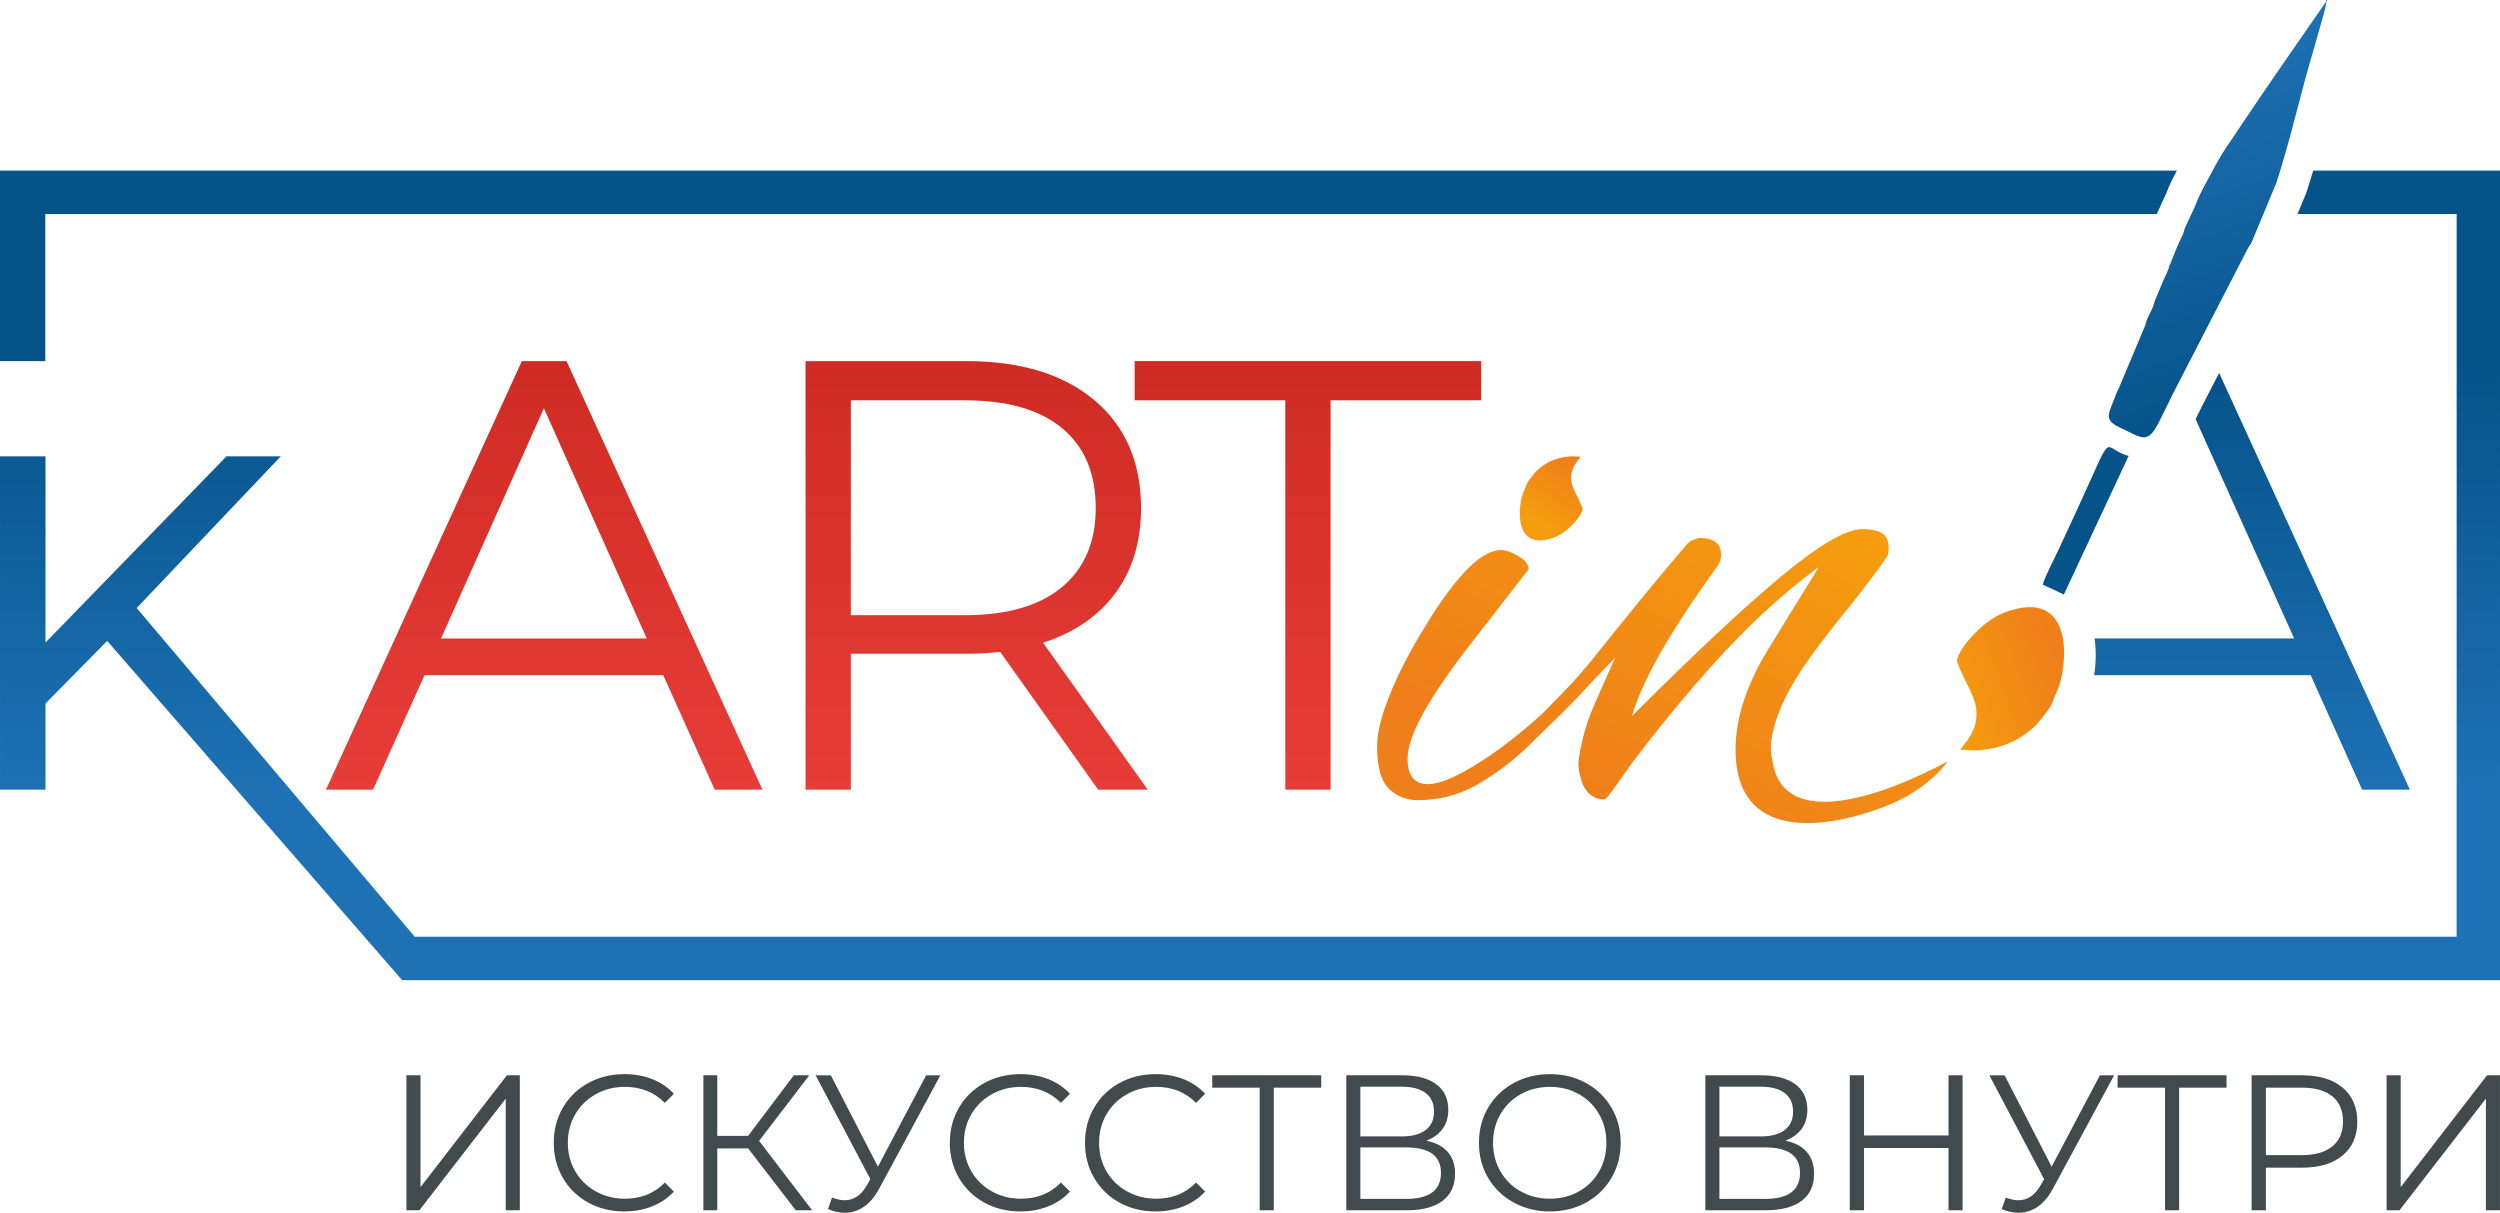
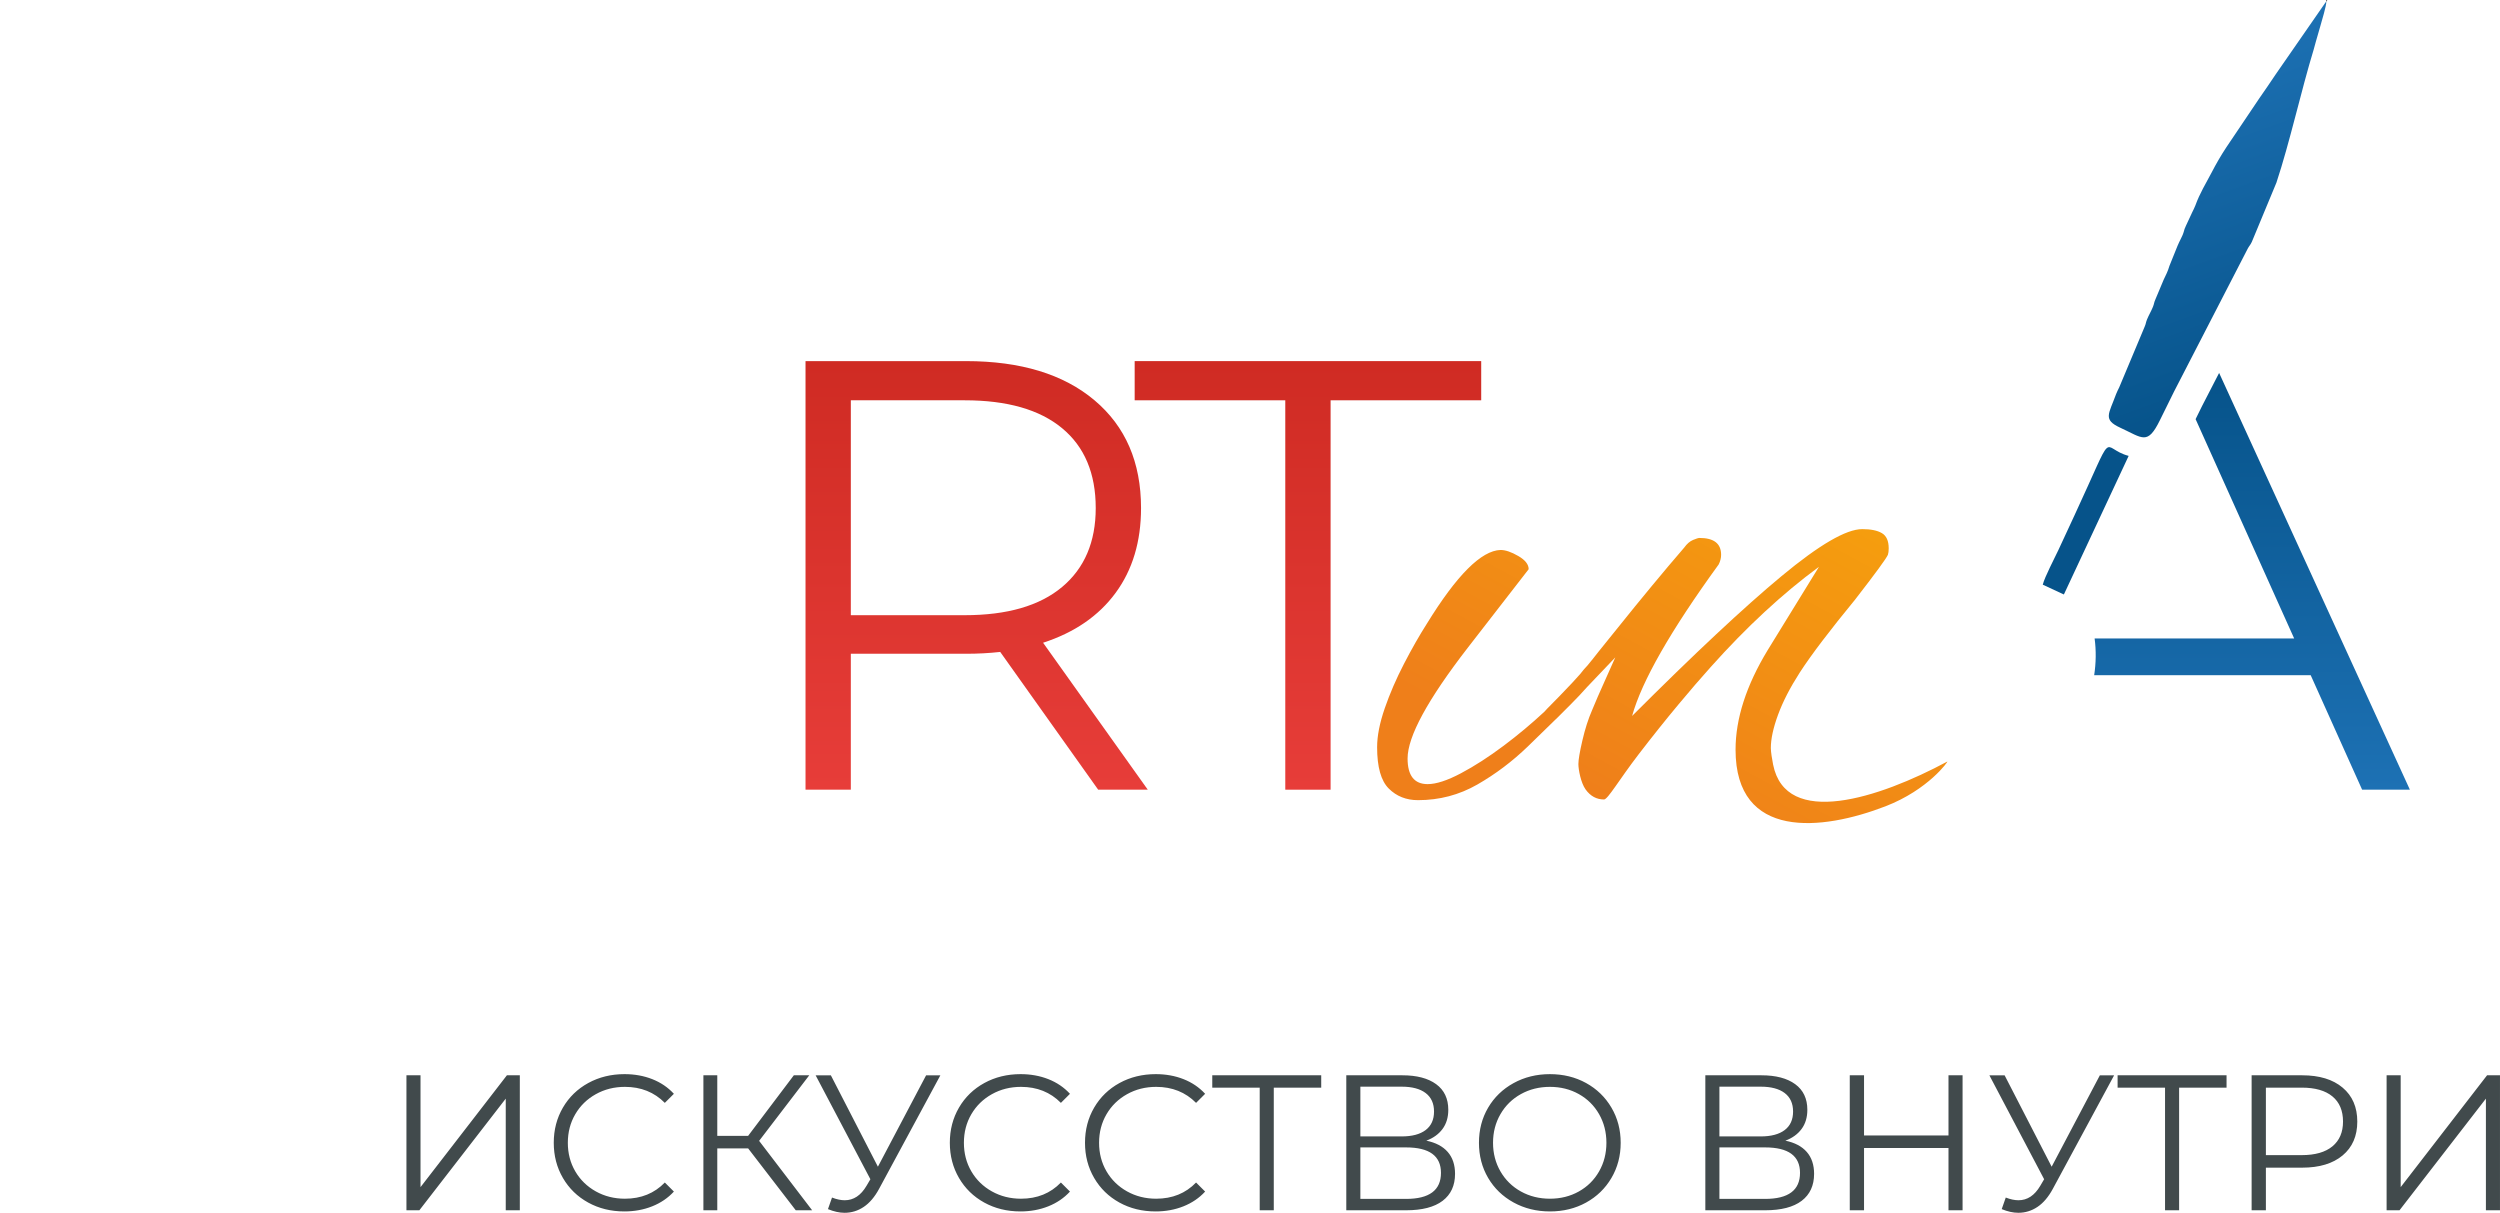
<svg xmlns="http://www.w3.org/2000/svg" xmlns:xlink="http://www.w3.org/1999/xlink" xml:space="preserve" width="205.71mm" height="99.793mm" version="1.1" style="shape-rendering:geometricPrecision; text-rendering:geometricPrecision; image-rendering:optimizeQuality; fill-rule:evenodd; clip-rule:evenodd" viewBox="0 0 20602.45 9994.52">
  <defs>
    <style type="text/css">
   
    .fil7 {fill:black}
    .fil10 {fill:#414A4C;fill-rule:nonzero}
    .fil2 {fill:url(#id0)}
    .fil0 {fill:url(#id1)}
    .fil4 {fill:url(#id2)}
    .fil1 {fill:url(#id3)}
    .fil6 {fill:url(#id4)}
    .fil3 {fill:url(#id5)}
    .fil8 {fill:url(#id6)}
    .fil9 {fill:url(#id7)}
    .fil5 {fill:url(#id8)}
   
  </style>
    <linearGradient id="id0" gradientUnits="userSpaceOnUse" x1="10778.74" y1="2975.97" x2="10778.74" y2="6507.73">
      <stop offset="0" style="stop-opacity:1; stop-color:#CF2B23" />
      <stop offset="1" style="stop-opacity:1; stop-color:#E73D39" />
    </linearGradient>
    <linearGradient id="id1" gradientUnits="userSpaceOnUse" xlink:href="#id0" x1="4484.76" y1="2975.97" x2="4484.76" y2="6507.73">
  </linearGradient>
    <linearGradient id="id2" gradientUnits="userSpaceOnUse" x1="18558.78" y1="3073.13" x2="18558.78" y2="6507.73">
      <stop offset="0" style="stop-opacity:1; stop-color:#06538A" />
      <stop offset="1" style="stop-opacity:1; stop-color:#1D71B4" />
    </linearGradient>
    <linearGradient id="id3" gradientUnits="userSpaceOnUse" xlink:href="#id0" x1="8048.66" y1="2975.97" x2="8048.66" y2="6507.73">
  </linearGradient>
    <linearGradient id="id4" gradientUnits="userSpaceOnUse" x1="16043.64" y1="5830.7" x2="16959.63" y2="5497.05">
      <stop offset="0" style="stop-opacity:1; stop-color:#F59D0E" />
      <stop offset="1" style="stop-opacity:1; stop-color:#EF7F1A" />
    </linearGradient>
    <linearGradient id="id5" gradientUnits="userSpaceOnUse" xlink:href="#id2" x1="1449.41" y1="2975.97" x2="1449.41" y2="6507.73">
  </linearGradient>
    <linearGradient id="id6" gradientUnits="userSpaceOnUse" x1="13665.22" y1="6799.48" x2="15072.6" y2="4210.42">
      <stop offset="0" style="stop-opacity:1; stop-color:#EF7F1A" />
      <stop offset="1" style="stop-opacity:1; stop-color:#F59D0E" />
    </linearGradient>
    <linearGradient id="id7" gradientUnits="userSpaceOnUse" xlink:href="#id6" x1="12969.82" y1="3831.57" x2="12675.4" y2="4300.23">
  </linearGradient>
    <linearGradient id="id8" gradientUnits="userSpaceOnUse" xlink:href="#id2" x1="18808.33" y1="3190.44" x2="17825.87" y2="503.11">
  </linearGradient>
  </defs>
  <g id="Слой_x0020_1">
    <g id="_1970814972416">
-       <path class="fil0" d="M5466.12 5564.24l-1967.76 0 -423.85 943.53 -388.49 0 1614.58 -3531.91 368.31 0 1614.59 3531.91 -393.54 0 -423.85 -943.53zm-136.22 -302.73l-847.65 -1897.13 -847.66 1897.13 1695.32 0z" />
      <path class="fil1" d="M9050.09 6507.77l-807.3 -1135.25c-90.81,10.1 -184.99,15.13 -282.55,15.13l-948.57 0 0 1120.12 -373.37 0 0 -3531.91 1321.94 0c450.74,0 803.93,107.63 1059.57,322.92 255.66,215.27 383.46,511.28 383.46,888.01 0,275.83 -69.78,508.77 -209.39,698.82 -139.59,190.05 -338.89,327.13 -597.89,411.22l862.8 1210.94 -408.69 0zm-1099.94 -1437.98c349.83,0 617.25,-77.37 802.24,-232.1 185.01,-154.73 277.51,-371.7 277.51,-650.88 0,-285.91 -92.5,-505.39 -277.51,-658.44 -184.99,-153.04 -452.41,-229.57 -802.24,-229.57l-938.48 0 0 1771 938.48 0z" />
      <polygon class="fil2" points="10592,3298.78 9350.79,3298.78 9350.79,2975.86 12206.59,2975.86 12206.59,3298.78 10965.39,3298.78 10965.39,6507.77 10592,6507.77 " />
-       <path class="fil3" d="M-0 2975.88l0 -1569.75 17939.64 0c-33.69,63.09 -65.42,125.59 -91.47,197.07 -5.34,12.17 -12.17,24.42 -17.82,36.58 -16.19,34.88 -39.6,88.97 -55.9,123.8l-17401.07 0 0 1212.31 -373.38 0zm883.09 2305.79l-507.92 515.78 0 710.31 -375.11 0 0 -2747.03 375.11 0 0 1534.42 1491.24 -1534.42 447.36 0 -1187.25 1250.06 1266.28 1496.97 -443.98 0 -1065.74 -1226.09zm1509.72 1226.1l1025.18 1211.93 16827.1 0 0 -5956.13 -1311.53 0 70.06 -167.85 2.97 -9c19.88,-59.86 38.58,-120.1 56.46,-180.6l1539.4 0 0 6671.4 -17288.38 0 -1365.24 -1569.75 443.99 0z" />
      <path class="fil4" d="M19042.39 5564.25l-1784.34 0c15.13,-98.29 17.18,-202.8 3.55,-302.73l1644.57 0 -812.32 -1807.48c18.03,-36.43 36.02,-72.84 53.95,-109.31l139.94 -271.45 1572.02 3434.49 -393.55 0 -423.82 -943.52z" />
      <path class="fil5" d="M19170.85 11.17l-415.96 600.05c-47.26,70.46 -90.14,133.59 -137.13,200.73l-271.16 402.87c-46.73,70.98 -82.76,134.03 -121.37,208.04 -48.57,93.1 -96.16,167.74 -133.37,270.44 -7.11,19.57 -16.77,36.31 -25.9,55.96 -18.72,40.3 -33.17,71.64 -51.99,111.83 -12.15,25.87 -10.47,24.1 -18.59,51.8 -6.84,23.31 -14.2,35.47 -24.15,56.78 -9.63,20.62 -17.8,35.1 -26.16,55.84l-66.73 165.41c-13.53,46.14 -27.69,71.74 -47.53,113.89l-69.03 164.35c-11.93,27.28 -8.6,32.63 -19.26,59.05 -15.32,37.96 -34.11,67.48 -49.44,105.45 -10.67,26.42 -7.33,31.76 -19.26,59.04l-209.45 499.49c-9.13,19.65 -18.82,36.4 -25.91,55.97 -59.55,164.32 -111.03,209.51 34.07,276.37 186.57,85.97 224.61,147.24 327.94,-63.08 39.65,-80.66 75.61,-152.85 115.26,-233.53l609.55 -1182.43c14,-24.4 18.86,-24.44 32.27,-53l202.48 -487.61c108.84,-327.79 205.28,-763.68 306.86,-1096.31 7.83,-25.67 11.95,-42.58 18.41,-66.99l36.5 -126.56c10.71,-40.48 52,-171.17 49.05,-203.83zm-2336.45 4807.15l174.02 80.74 533.73 -1142.08c-241.64,-64.28 -97.32,-262.26 -445.53,488.13 -45.62,98.32 -87.03,187.57 -132.65,285.89 -32.58,70.18 -114.26,224.5 -129.57,287.32z" />
-       <path class="fil6" d="M16129.65 5458.08c76.8,209.77 194.52,320.14 148.71,507.08 -28.91,118.06 -111.66,181.58 -121.48,215.53 31.61,-3.88 48.52,1.63 81.97,2.38 29.17,0.65 48.89,2.66 83.52,-0.91 183.28,-18.94 322.52,-80.39 454.94,-204.51 22.03,-20.64 25.47,-30.95 40.63,-49.12 108.67,-130.31 78.39,-112.38 134.21,-232.28 84.28,-181.11 163.26,-867.3 -426.88,-651.26 -211.45,77.41 -419.03,349.14 -395.62,413.1z" />
      <polygon class="fil7" points="19170.85,11.17 19179.95,7.83 19168.49,0 " />
      <path class="fil8" d="M14302.71 6177.79c0,-255.52 88.09,-528.67 264.32,-819.42l422.94 -687.26c-299.58,220.28 -596.95,495.62 -892.12,826.03 -79.3,88.1 -168.52,191.63 -267.63,310.58 -99.14,118.94 -208.48,255.29 -327.12,409.7 -158.88,206.82 -253.31,371.03 -284.14,371.03 -61.67,0 -112.35,-27.54 -152,-82.6 -39.63,-55.07 -59.46,-165.07 -59.46,-209.13 0,-35.24 11.01,-100.22 33.03,-194.94 22.03,-94.72 48.46,-177.32 79.3,-247.81 30.84,-74.89 62.79,-148.69 95.82,-221.38 33.05,-72.69 64.98,-144.28 95.82,-214.77l-232.64 244.27c-39.18,44.64 -84.97,93.17 -137.4,145.61l-25.97 25.93 -0.48 0.5c-8.79,8.81 -35.23,35.24 -79.28,79.3 -6.85,6.85 -13.48,13.16 -19.91,18.95 -70.66,69.61 -145.52,142.58 -224.6,218.94 -127.75,123.36 -266.53,227.99 -416.32,313.89 -149.8,85.91 -312.81,128.87 -489.02,128.87 -96.91,0 -177.32,-31.94 -241.2,-95.83 -63.88,-63.88 -95.82,-177.31 -95.82,-340.32 0,-92.52 20.91,-199.34 62.77,-320.5 41.85,-121.15 94.72,-243.4 158.61,-366.76 63.87,-123.36 126.65,-233.49 188.33,-330.41 246.71,-400.89 449.36,-603.55 607.95,-607.95 39.66,0 88.11,16.52 145.39,49.56 57.27,33.04 85.9,69.39 85.9,109.04 0,0 -167.41,215.87 -502.23,647.61 -330.4,427.33 -495.61,731.32 -495.61,911.94 0,140.98 55.06,211.45 165.2,211.45 70.49,0 161.9,-29.73 274.25,-89.21 112.34,-59.47 230.18,-135.47 353.54,-227.98 116.35,-87.27 227.81,-180.43 334.38,-279.46 6.29,-7.65 13.78,-15.83 22.46,-24.53 66.08,-66.08 134.36,-136.57 204.85,-211.46 21.84,-23.21 43.89,-47.46 66.15,-72.78 22.31,-29.01 43.23,-53.5 62.72,-73.46 29.37,-35.38 59.11,-72.54 89.2,-111.48 39.66,-48.46 99.14,-122.26 178.43,-221.38 79.29,-99.12 166.31,-205.95 261.03,-320.5 94.7,-114.53 183.92,-220.27 267.62,-317.19 22.04,-30.84 46.27,-51.76 72.7,-62.79 26.43,-11.01 44.07,-16.52 52.86,-16.52 118.95,0 178.43,46.26 178.43,138.77 0,26.43 -6.61,52.87 -19.82,79.3 -396.5,546.28 -634.39,962.6 -713.71,1248.97 511.05,-511.04 921.85,-895.43 1232.44,-1153.15 310.59,-257.71 531.96,-386.58 664.12,-386.58 70.51,0 124.47,11.02 161.91,33.04 37.45,22.02 56.19,63.89 56.19,125.56 0,22.02 -2.21,39.65 -6.61,52.86 -13.23,30.85 -103.54,154.2 -270.94,370.06 -101.33,123.35 -190.55,235.69 -267.63,337.01 -77.1,101.33 -139.89,189.44 -188.35,264.33 -79.29,123.36 -138.76,239 -178.42,346.94 -39.64,107.93 -59.47,199.34 -59.47,274.24 0,30.84 9.92,92.33 18.7,136.38 105.08,526.05 871.05,278.72 1435.84,-25.07 10.98,-5.91 -154.78,231.9 -509.82,368.94 -523.73,202.14 -1235.47,280.15 -1235.47,-467.03z" />
-       <path class="fil9" d="M13040.87 4186.69c-45.05,-123.05 -114.09,-187.79 -87.22,-297.44 16.97,-69.26 65.49,-106.52 71.25,-126.43 -18.54,2.27 -28.46,-0.96 -48.08,-1.4 -17.1,-0.38 -28.67,-1.56 -48.97,0.54 -107.52,11.11 -189.19,47.15 -266.89,119.96 -12.92,12.11 -14.92,18.16 -23.82,28.81 -63.76,76.44 -45.99,65.92 -78.74,136.26 -49.44,106.24 -95.76,508.76 250.4,382.03 124.04,-45.42 245.81,-204.81 232.07,-242.33z" />
      <path class="fil10" d="M3349.49 8861.48l116 0 0 921.69 711.92 -921.69 106.48 0 0 1112.38 -116.01 0 0 -920.09 -711.92 920.09 -106.47 0 0 -1112.38zm1795.68 1121.91c-110.18,0 -209.5,-24.37 -297.95,-73.1 -88.47,-48.73 -157.85,-116.27 -208.18,-202.61 -50.32,-86.34 -75.48,-183.01 -75.48,-290.01 0,-106.99 25.16,-203.67 75.48,-290.01 50.33,-86.34 119.98,-153.87 208.97,-202.61 88.99,-48.73 188.57,-73.1 298.75,-73.1 82.65,0 158.92,13.78 228.83,41.32 69.93,27.54 129.25,67.8 177.99,120.77l-74.68 74.68c-86.88,-87.93 -196.53,-131.9 -328.95,-131.9 -87.93,0 -167.93,20.13 -239.96,60.39 -72.04,40.25 -128.46,95.35 -169.24,165.26 -40.79,69.93 -61.17,148.32 -61.17,235.19 0,86.87 20.38,165.27 61.17,235.19 40.78,69.92 97.2,125.01 169.24,165.27 72.03,40.25 152.02,60.38 239.96,60.38 133.48,0 243.13,-44.5 328.95,-133.48l74.68 74.68c-48.74,52.97 -108.34,93.49 -178.78,121.57 -70.45,28.07 -146.99,42.11 -229.62,42.11zm1020.21 -519.63l-254.26 0 0 510.1 -114.41 0 0 -1112.38 114.41 0 0 498.98 254.26 0 376.61 -498.98 127.13 0 -413.18 540.3 437.01 572.07 -135.08 0 -392.5 -510.1zm1584.34 -602.28l-505.34 935.99c-36.01,66.74 -78.13,116.27 -126.32,148.58 -48.2,32.32 -100.91,48.47 -158.13,48.47 -42.37,0 -87.92,-10.07 -136.65,-30.2l33.37 -95.35c38.13,14.83 73.1,22.24 104.87,22.24 73.1,0 132.95,-39.72 179.57,-119.18l31.79 -54.03 -451.31 -856.53 125.53 0 387.75 753.24 397.27 -753.24 117.6 0zm659.48 1121.91c-110.18,0 -209.49,-24.37 -297.96,-73.1 -88.45,-48.73 -157.85,-116.27 -208.18,-202.61 -50.31,-86.34 -75.48,-183.01 -75.48,-290.01 0,-106.99 25.17,-203.67 75.48,-290.01 50.33,-86.34 119.98,-153.87 208.97,-202.61 89.01,-48.73 188.59,-73.1 298.77,-73.1 82.63,0 158.91,13.78 228.83,41.32 69.91,27.54 129.25,67.8 177.97,120.77l-74.68 74.68c-86.87,-87.93 -196.51,-131.9 -328.95,-131.9 -87.91,0 -167.91,20.13 -239.95,60.39 -72.05,40.25 -128.45,95.35 -169.25,165.26 -40.78,69.93 -61.17,148.32 -61.17,235.19 0,86.87 20.39,165.27 61.17,235.19 40.8,69.92 97.2,125.01 169.25,165.27 72.04,40.25 152.03,60.38 239.95,60.38 133.48,0 243.13,-44.5 328.95,-133.48l74.68 74.68c-48.72,52.97 -108.32,93.49 -178.76,121.57 -70.46,28.07 -146.99,42.11 -229.63,42.11zm1113.95 0c-110.18,0 -209.48,-24.37 -297.95,-73.1 -88.46,-48.73 -157.84,-116.27 -208.17,-202.61 -50.33,-86.34 -75.48,-183.01 -75.48,-290.01 0,-106.99 25.15,-203.67 75.48,-290.01 50.33,-86.34 119.98,-153.87 208.96,-202.61 89,-48.73 188.59,-73.1 298.77,-73.1 82.64,0 158.9,13.78 228.83,41.32 69.92,27.54 129.25,67.8 177.97,120.77l-74.68 74.68c-86.86,-87.93 -196.52,-131.9 -328.95,-131.9 -87.92,0 -167.91,20.13 -239.96,60.39 -72.03,40.25 -128.44,95.35 -169.24,165.26 -40.77,69.93 -61.17,148.32 -61.17,235.19 0,86.87 20.4,165.27 61.17,235.19 40.8,69.92 97.21,125.01 169.24,165.27 72.05,40.25 152.03,60.38 239.96,60.38 133.49,0 243.13,-44.5 328.95,-133.48l74.68 74.68c-48.72,52.97 -108.32,93.49 -178.76,121.57 -70.47,28.07 -146.99,42.11 -229.64,42.11zm1365.04 -1020.21l-390.93 0 0 1010.67 -116 0 0 -1010.67 -390.92 0 0 -101.71 897.84 0 0 101.71zm866.06 437.01c77.34,15.89 136.15,46.88 176.4,92.96 40.25,46.08 60.39,106.2 60.39,180.37 0,96.41 -34.18,170.56 -102.52,222.47 -68.32,51.91 -168.7,77.87 -301.13,77.87l-492.62 0 0 -1112.38 462.44 0c118.65,0 211.34,24.37 278.08,73.1 66.74,48.73 100.11,119.18 100.11,211.35 0,62.51 -15.87,115.21 -47.67,158.11 -31.78,42.91 -76.27,74.95 -133.48,96.15zm-543.46 -34.96l340.06 0c85.82,0 151.76,-17.48 197.85,-52.44 46.07,-34.96 69.13,-85.81 69.13,-152.55 0,-66.74 -23.06,-117.59 -69.13,-152.55 -46.09,-34.96 -112.03,-52.44 -197.85,-52.44l-340.06 0 0 409.99zm376.6 514.88c191.75,0 287.63,-71.51 287.63,-214.54 0,-139.83 -95.88,-209.76 -287.63,-209.76l-376.6 0 0 424.3 376.6 0zm1185.48 103.29c-110.18,0 -210.04,-24.63 -299.56,-73.89 -89.52,-49.27 -159.43,-116.8 -209.76,-202.61 -50.33,-85.81 -75.48,-182.22 -75.48,-289.22 0,-106.99 25.15,-203.4 75.48,-289.21 50.33,-85.81 120.24,-153.35 209.76,-202.62 89.52,-49.26 189.38,-73.89 299.56,-73.89 110.18,0 209.5,24.37 297.94,73.1 88.47,48.73 158.13,116.27 208.97,202.61 50.86,86.34 76.29,183.02 76.29,290.01 0,107 -25.43,203.67 -76.29,290.01 -50.84,86.34 -120.49,153.87 -208.97,202.61 -88.44,48.73 -187.77,73.1 -297.94,73.1zm0 -104.88c87.93,0 167.38,-19.86 238.35,-59.59 70.98,-39.73 126.6,-94.81 166.85,-165.27 40.27,-70.45 60.39,-149.11 60.39,-235.98 0,-86.87 -20.12,-165.53 -60.39,-235.98 -40.25,-70.45 -95.88,-125.54 -166.85,-165.26 -70.98,-39.73 -150.42,-59.6 -238.35,-59.6 -87.94,0 -167.66,19.87 -239.17,59.6 -71.5,39.72 -127.64,94.81 -168.44,165.26 -40.78,70.45 -61.18,149.11 -61.18,235.98 0,86.87 20.4,165.53 61.18,235.98 40.79,70.46 96.94,125.54 168.44,165.27 71.52,39.73 151.23,59.59 239.17,59.59zm1940.28 -478.32c77.34,15.89 136.14,46.88 176.4,92.96 40.25,46.08 60.39,106.2 60.39,180.37 0,96.41 -34.17,170.56 -102.52,222.47 -68.32,51.91 -168.7,77.87 -301.12,77.87l-492.63 0 0 -1112.38 462.43 0c118.65,0 211.36,24.37 278.09,73.1 66.74,48.73 100.11,119.18 100.11,211.35 0,62.51 -15.88,115.21 -47.67,158.11 -31.77,42.91 -76.27,74.95 -133.48,96.15zm-543.46 -34.96l340.06 0c85.82,0 151.76,-17.48 197.85,-52.44 46.07,-34.96 69.13,-85.81 69.13,-152.55 0,-66.74 -23.06,-117.59 -69.13,-152.55 -46.09,-34.96 -112.03,-52.44 -197.85,-52.44l-340.06 0 0 409.99zm376.61 514.88c191.74,0 287.62,-71.51 287.62,-214.54 0,-139.83 -95.88,-209.76 -287.62,-209.76l-376.61 0 0 424.3 376.61 0zm1627.24 -1018.62l0 1112.38 -116.02 0 0 -513.28 -696.02 0 0 513.28 -117.6 0 0 -1112.38 117.6 0 0 495.81 696.02 0 0 -495.81 116.02 0zm1249.02 0l-505.33 935.99c-36.02,66.74 -78.13,116.27 -126.33,148.58 -48.19,32.32 -100.91,48.47 -158.11,48.47 -42.38,0 -87.93,-10.07 -136.66,-30.2l33.37 -95.35c38.13,14.83 73.09,22.24 104.87,22.24 73.1,0 132.95,-39.72 179.57,-119.18l31.79 -54.03 -451.32 -856.53 125.54 0 387.75 753.24 397.28 -753.24 117.58 0zm926.45 101.71l-390.93 0 0 1010.67 -115.99 0 0 -1010.67 -390.93 0 0 -101.71 897.84 0 0 101.71zm622.93 -101.71c141.97,0 253.2,33.9 333.72,101.71 80.51,67.8 120.77,161.04 120.77,279.69 0,118.65 -40.26,211.61 -120.77,278.89 -80.52,67.27 -191.75,100.9 -333.72,100.9l-298.75 0 0 351.2 -117.6 0 0 -1112.38 416.35 0zm-3.16 657.89c110.17,0 194.39,-24.11 252.66,-72.3 58.27,-48.2 87.39,-116.28 87.39,-204.2 0,-90.05 -29.12,-159.18 -87.39,-207.38 -58.27,-48.2 -142.49,-72.31 -252.66,-72.31l-295.58 0 0 556.19 295.58 0zm699.21 -657.89l116.01 0 0 921.69 711.92 -921.69 106.47 0 0 1112.38 -116.02 0 0 -920.09 -711.91 920.09 -106.47 0 0 -1112.38z" />
    </g>
  </g>
</svg>